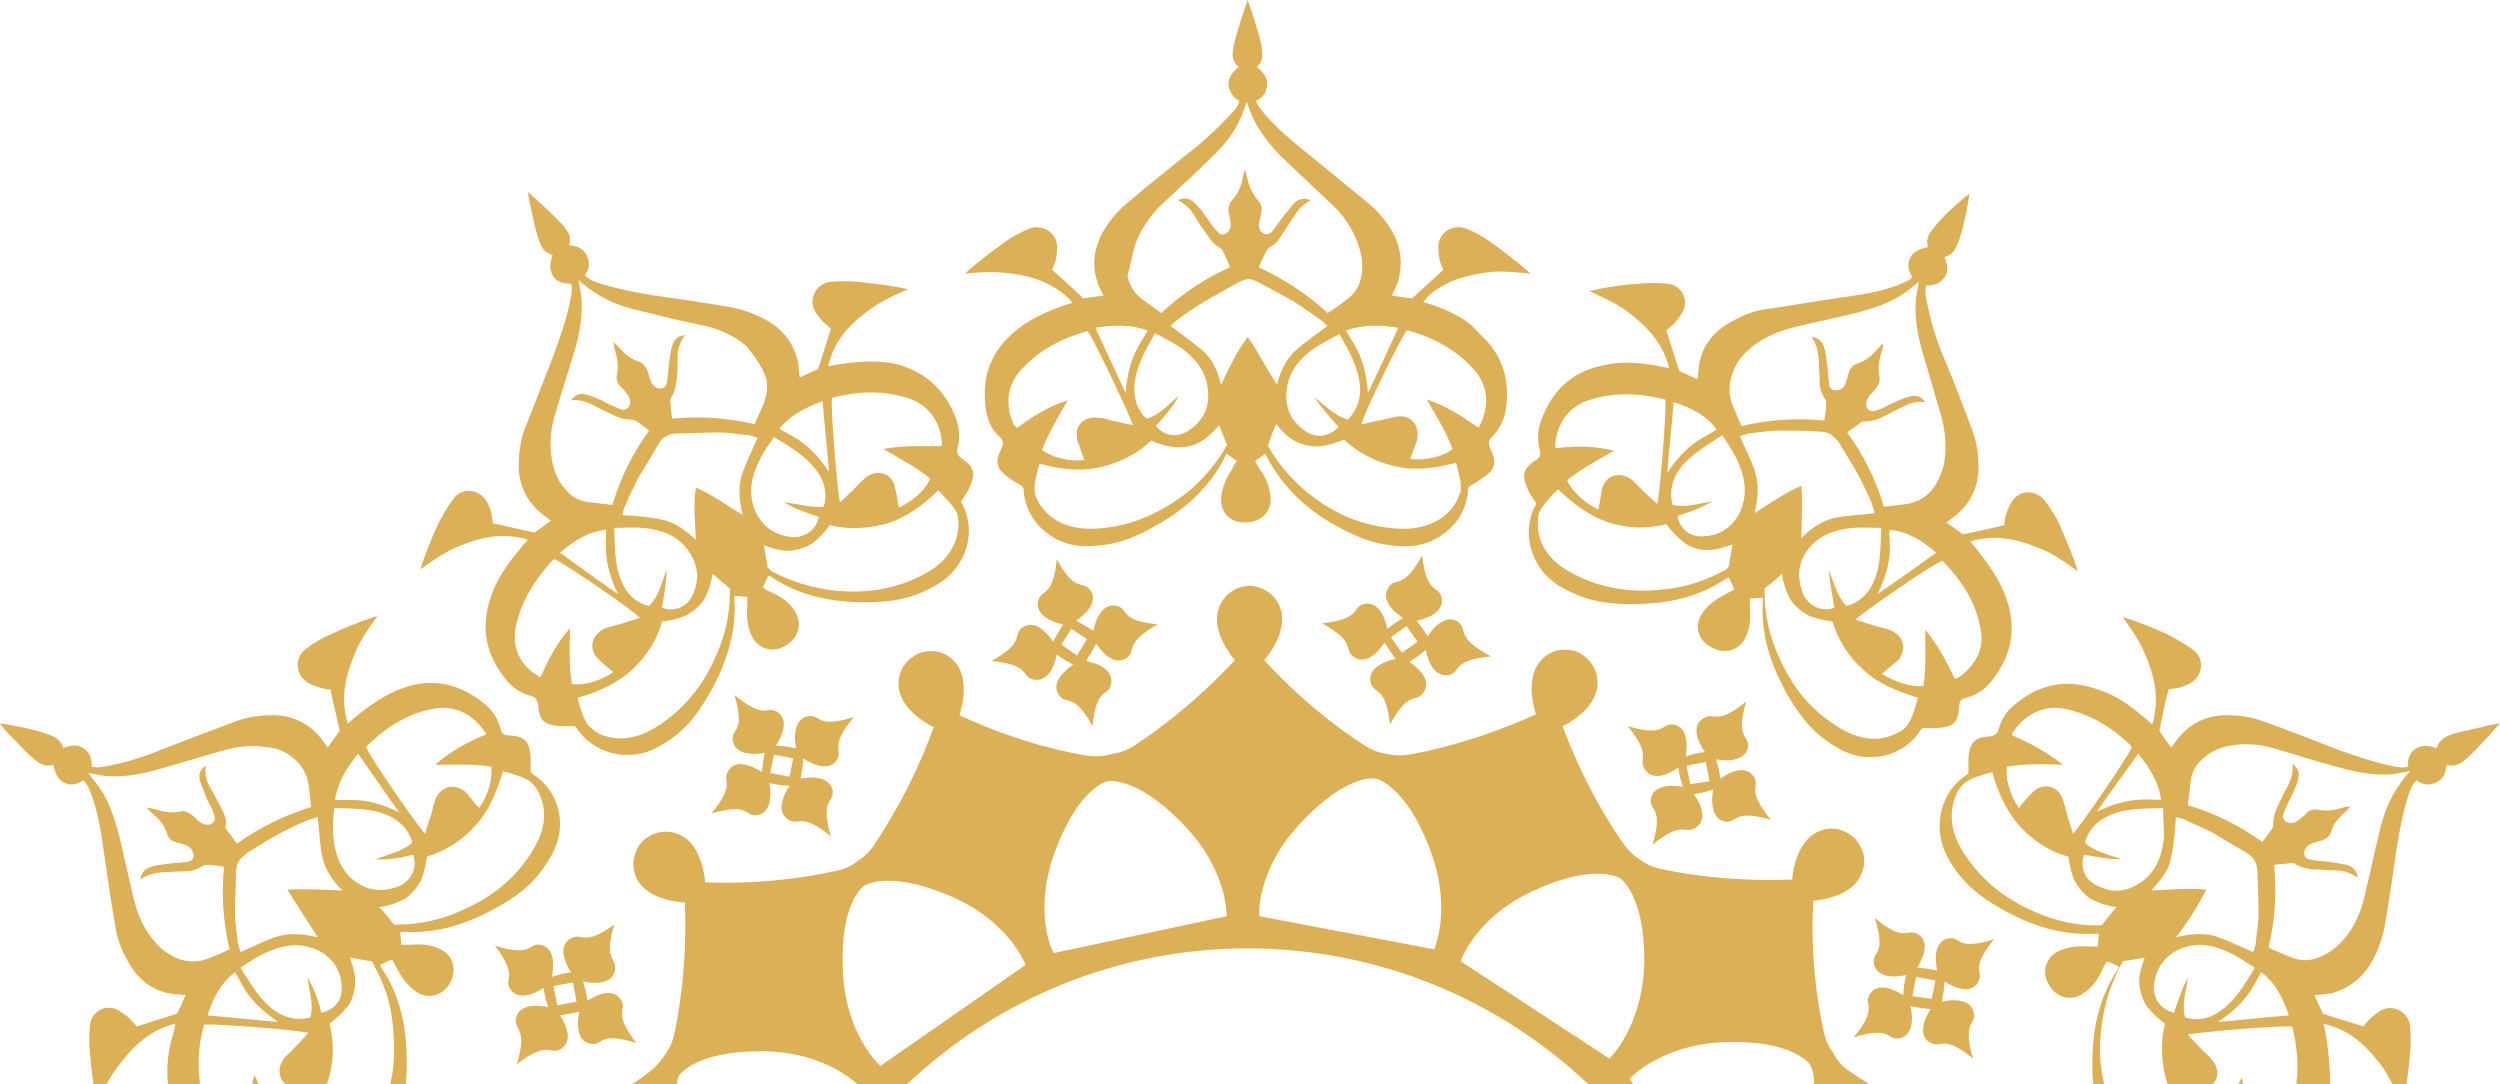
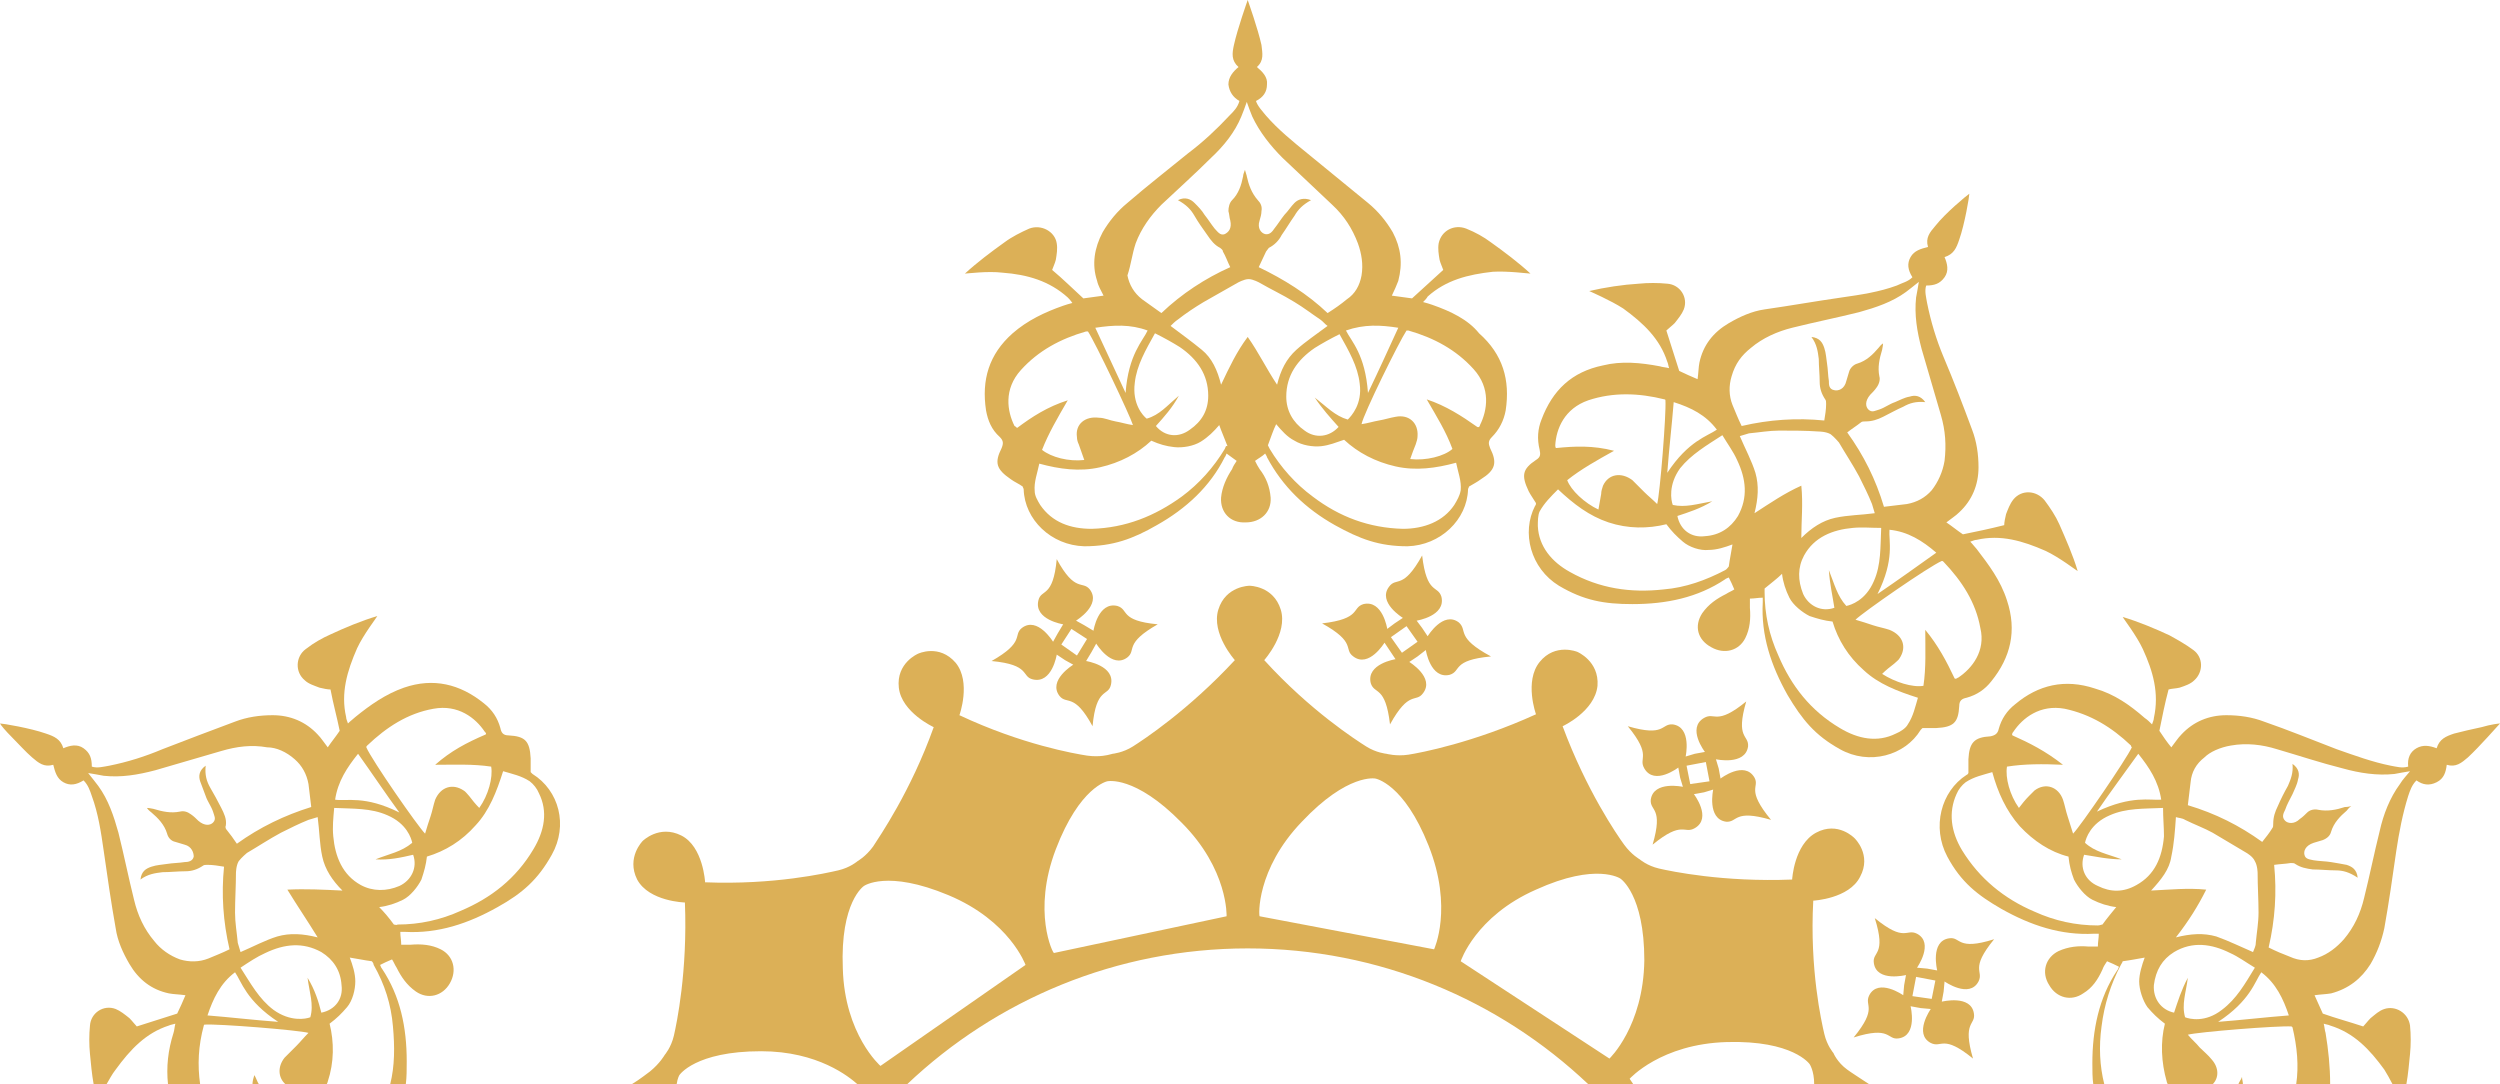
<svg xmlns="http://www.w3.org/2000/svg" version="1.1" id="Calque_1" x="0px" y="0px" viewBox="0 0 272.3 118.1" style="enable-background:new 0 0 272.3 118.1;" xml:space="preserve">
  <style type="text/css">
	.st0{fill:#DCB057;}
</style>
  <g>
    <path class="st0" d="M161.2,46.3c0,0.1-0.1,0.3-0.3,0.2c-1.7-1.2-3.4-2.3-5.5-3c1.1,1.9,2.1,3.5,2.8,5.4c-0.9,0.8-2.9,1.3-4.6,1.1   c0.2-0.6,0.4-1.1,0.6-1.6c0.1-0.3,0.2-0.6,0.2-0.9c0.1-1.4-0.9-2.4-2.4-2.1c-0.6,0.1-1.2,0.3-1.8,0.4s-1.2,0.3-1.9,0.4   c0.2-1.1,4.1-9,4.9-10.2c0.1,0,0.1,0,0.2,0c2.8,0.8,5.2,2.1,7.1,4.2C162.4,42.3,162,44.7,161.2,46.3L161.2,46.3z M158.4,55   c-1.2,1.8-3.3,2.6-5.6,2.6c-3.7-0.1-6.9-1.3-9.8-3.5c-1.9-1.4-3.5-3.2-4.7-5.2c-0.1-0.2-0.2-0.4-0.2-0.4c0.3-0.8,0.6-1.7,0.9-2.3   c0.6,0.7,1.2,1.4,2,1.8c0.8,0.5,2,0.7,2.9,0.6s1.6-0.4,2.5-0.7c1.5,1.4,3.4,2.4,5.6,2.9s4.4,0.2,6.6-0.4c0.2,1,0.6,2,0.5,3   C159,54,158.7,54.5,158.4,55L158.4,55z M135.9,36.7c-1.2,1.6-2,3.3-2.9,5.2c-0.4-1.6-1-2.9-2.1-3.8s-2.2-1.7-3.4-2.6   c0.2-0.2,0.5-0.5,0.8-0.7c0.9-0.7,1.8-1.3,2.8-1.9c1.2-0.7,2.5-1.4,3.7-2.1c0,0,0.7-0.4,1.2-0.4s1.2,0.4,1.2,0.4   c1.2,0.7,2.5,1.3,3.8,2.1c1,0.6,1.9,1.3,2.8,1.9c0.3,0.2,0.5,0.5,0.8,0.7c-1.2,0.9-2.4,1.7-3.4,2.6c-1.1,1-1.7,2.2-2.1,3.8   C137.9,40.1,137.1,38.4,135.9,36.7L135.9,36.7z M133.4,48.9c-1.2,2-2.8,3.8-4.7,5.2c-2.9,2.1-6.1,3.4-9.8,3.5   c-2.3,0-4.3-0.7-5.6-2.6c-0.3-0.5-0.6-1-0.6-1.5c-0.1-1,0.3-2,0.5-3c2.2,0.6,4.4,0.9,6.6,0.4s4.1-1.5,5.6-2.9   c0.9,0.4,1.6,0.6,2.5,0.7c0.9,0.1,2.1-0.1,2.9-0.6c0.8-0.5,1.4-1.1,2-1.8c0.2,0.6,0.6,1.5,0.9,2.3   C133.5,48.5,133.5,48.7,133.4,48.9L133.4,48.9z M110.8,46.6c-0.1,0-0.2-0.2-0.3-0.2c-0.8-1.6-1.2-4,0.7-6.1   c1.9-2.1,4.3-3.4,7.1-4.2c0.1,0,0.1,0,0.2,0c0.8,1.2,4.6,9.2,4.9,10.2c-0.7-0.1-1.3-0.3-1.9-0.4s-1.2-0.4-1.8-0.4   c-1.5-0.2-2.6,0.7-2.4,2.1c0,0.3,0.1,0.6,0.2,0.8c0.2,0.6,0.4,1.1,0.6,1.7c-1.7,0.2-3.6-0.3-4.6-1.1c0.7-1.8,1.7-3.5,2.8-5.4   C114.1,44.3,112.4,45.4,110.8,46.6L110.8,46.6z M125,36c-0.5,1.1-2.1,2.6-2.4,6.8c-1.1-2.4-2.2-4.7-3.3-7.1   C121.3,35.4,123.1,35.3,125,36L125,36z M124.9,45.6c-0.4-0.3-1.6-1.6-1.3-3.9c0.2-1.9,1.2-3.6,2.2-5.4c1,0.5,1.9,1,2.7,1.5   c1.9,1.3,3.1,3,3.1,5.3c0,1.6-0.7,2.8-2,3.7c-1.2,0.9-2.7,0.8-3.7-0.4c0.9-1,1.8-2,2.5-3.3C127.1,44.2,126.3,45.2,124.9,45.6   L124.9,45.6z M123.7,26.5c0.6-1.6,1.6-3,2.8-4.2c1.8-1.7,3.7-3.4,5.4-5.1c1.4-1.3,2.6-2.8,3.3-4.5c0.2-0.5,0.4-1,0.6-1.6   c0.2,0.6,0.4,1.1,0.6,1.6c0.8,1.7,2,3.2,3.3,4.5c1.8,1.7,3.6,3.4,5.4,5.1c1.3,1.2,2.2,2.6,2.8,4.2c0.4,1.1,0.6,2.3,0.4,3.5   c-0.2,1.1-0.7,2-1.6,2.6c-0.6,0.5-1.3,1-2.1,1.5c-2.2-2.1-4.8-3.7-7.5-5c0.3-0.6,0.5-1.1,0.8-1.7c0.1-0.1,0.2-0.3,0.3-0.4   c0.6-0.3,1.1-0.8,1.4-1.4c0.5-0.7,0.9-1.4,1.4-2.1c0.4-0.7,0.9-1.2,1.8-1.7c-0.8-0.3-1.4-0.1-1.8,0.3c-0.4,0.4-0.7,0.9-1.1,1.3   c-0.4,0.5-0.7,1-1.1,1.5c-0.2,0.3-0.5,0.7-1,0.6c-0.4-0.1-0.9-0.6-0.6-1.5c0.1-0.3,0.2-0.7,0.2-1c0.1-0.5-0.1-0.9-0.4-1.2   c-0.7-0.8-1-1.7-1.2-2.6c0-0.1-0.1-0.3-0.2-0.7l0,0c-0.1,0.3-0.2,0.5-0.2,0.7c-0.2,1-0.5,1.9-1.2,2.6c-0.3,0.3-0.4,0.8-0.4,1.2   c0.1,0.3,0.1,0.7,0.2,1c0.2,0.9-0.2,1.3-0.6,1.5c-0.5,0.2-0.8-0.3-1.1-0.6c-0.4-0.5-0.7-1-1.1-1.5c-0.3-0.5-0.7-0.9-1.1-1.3   s-1-0.7-1.8-0.3c0.9,0.5,1.4,1,1.8,1.7s0.9,1.4,1.4,2.1c0.4,0.6,0.8,1.1,1.4,1.4c0.1,0.1,0.3,0.2,0.3,0.4c0.3,0.5,0.5,1.1,0.8,1.7   c-2.7,1.2-5.3,2.9-7.5,5c-0.7-0.5-1.4-1-2.1-1.5c-0.9-0.7-1.4-1.6-1.6-2.6C123.2,28.8,123.3,27.7,123.7,26.5L123.7,26.5z    M145.8,46.5c-1,1.1-2.5,1.3-3.7,0.4c-1.3-0.9-2-2.2-2-3.7c0-2.3,1.2-4,3.1-5.3c0.8-0.5,1.7-1,2.7-1.5c1,1.8,2,3.5,2.2,5.4   c0.3,2.2-0.9,3.5-1.3,3.9c-1.4-0.4-2.3-1.4-3.6-2.4C144,44.5,144.9,45.5,145.8,46.5L145.8,46.5z M152.3,35.7   c-1.1,2.4-2.1,4.6-3.3,7.1c-0.3-4.2-1.8-5.6-2.4-6.8C148.6,35.3,150.4,35.4,152.3,35.7L152.3,35.7z M156,33.2   c-0.3-0.1-0.6-0.2-1-0.3c0.2-0.2,0.4-0.4,0.5-0.6c2-1.8,4.4-2.4,7.1-2.7c1.6-0.1,3.9,0.2,4.1,0.2c-1.3-1.2-2.9-2.4-4.3-3.4   c-0.8-0.6-1.7-1.1-2.7-1.5c-1.3-0.5-2.7,0.2-3,1.6c-0.1,0.6,0,1.2,0.1,1.8c0.1,0.4,0.3,0.8,0.4,1.1c-1.2,1.1-2.3,2.1-3.4,3.1   c-0.7-0.1-1.4-0.2-2.2-0.3c0.3-0.6,0.5-1.1,0.7-1.6c0.5-1.9,0.3-3.6-0.6-5.3c-0.7-1.2-1.6-2.3-2.7-3.2c-2.2-1.8-4.4-3.6-6.6-5.4   c-1.6-1.3-3.2-2.6-4.5-4.1c-0.4-0.5-0.9-1-1.1-1.6c0.8-0.4,1.2-1,1.2-1.8c0.1-0.8-0.5-1.4-1.1-1.9c0.8-0.7,0.6-1.5,0.5-2.4   C137,3.1,136,0.3,135.9,0l0,0c-0.1,0.3-1.1,3.1-1.5,4.9c-0.2,0.9-0.3,1.7,0.5,2.4c-0.6,0.5-1.1,1.1-1.1,1.9   c0.1,0.8,0.5,1.4,1.2,1.8c-0.2,0.7-0.6,1.1-1.1,1.6c-1.4,1.5-2.9,2.9-4.5,4.1c-2.2,1.8-4.4,3.5-6.6,5.4c-1.1,0.9-2,2-2.7,3.2   c-0.9,1.7-1.2,3.5-0.6,5.3c0.1,0.5,0.4,1,0.7,1.6c-0.7,0.1-1.4,0.2-2.2,0.3c-1.1-1-2.2-2.1-3.4-3.1c0.1-0.3,0.3-0.7,0.4-1.1   c0.1-0.6,0.2-1.2,0.1-1.8c-0.2-1.3-1.7-2.1-3-1.6c-0.9,0.4-1.9,0.9-2.7,1.5c-1.4,1-3,2.2-4.3,3.4c0.2,0,2.5-0.3,4.1-0.1   c2.7,0.2,5.1,0.9,7.1,2.7c0.1,0.1,0.3,0.3,0.5,0.6c-0.4,0.1-0.7,0.2-1,0.3c-2,0.7-3.9,1.6-5.5,3c-2.6,2.3-3.4,5.1-2.9,8.4   c0.2,1.1,0.6,2.1,1.5,2.9c0.4,0.4,0.4,0.7,0.2,1.2c-0.8,1.6-0.6,2.3,1,3.4c0.4,0.3,0.9,0.5,1.3,0.8c0,0.1,0.1,0.2,0.1,0.3   c0.1,3.3,3,6.1,6.6,6.2c3.1,0,5.3-0.8,7.9-2.3c3.2-1.8,5.8-4.2,7.4-7.4c0.1-0.1,0.1-0.2,0.2-0.4c0.4,0.3,0.7,0.5,1.1,0.8   c-0.2,0.3-0.4,0.6-0.5,0.9c-0.6,0.9-1.1,2-1.2,3.1c-0.1,1.6,1,2.8,2.7,2.7c1.6,0,2.8-1.1,2.7-2.7c-0.1-1.2-0.5-2.2-1.2-3.1   c-0.2-0.3-0.3-0.5-0.5-0.9c0.4-0.3,0.8-0.5,1.1-0.8c0.1,0.2,0.2,0.3,0.2,0.4c1.7,3.2,4.2,5.6,7.4,7.4c2.7,1.5,4.8,2.3,7.9,2.3   c3.6-0.1,6.5-2.9,6.6-6.2c0-0.1,0.1-0.2,0.1-0.3c0.5-0.3,0.9-0.5,1.3-0.8c1.6-1,1.8-1.8,1-3.4c-0.2-0.5-0.2-0.8,0.2-1.2   c0.8-0.8,1.3-1.8,1.5-2.9c0.5-3.3-0.3-6.1-2.9-8.4C159.9,34.8,158,33.9,156,33.2L156,33.2z" />
    <path class="st0" d="M213.3,73.8c-0.1,0-0.2,0.2-0.4,0.1c-0.9-1.9-1.8-3.6-3.2-5.3c0,2.1,0.1,4.1-0.2,6.1c-1.2,0.2-3.1-0.4-4.5-1.3   c0.4-0.4,0.9-0.8,1.3-1.1c0.2-0.2,0.5-0.4,0.6-0.6c0.8-1.2,0.4-2.5-1.1-3.1c-0.6-0.2-1.2-0.3-1.8-0.5s-1.2-0.4-1.9-0.6   c0.8-0.8,8-5.8,9.4-6.4c0.1,0,0.1,0,0.2,0.1c2,2.1,3.5,4.4,4,7.2C216.3,70.9,214.8,72.8,213.3,73.8L213.3,73.8z M206.5,79.9   c-2,1-4.1,0.6-6.1-0.6c-3.2-1.9-5.3-4.6-6.7-7.9c-1-2.2-1.5-4.5-1.5-6.9c0-0.2,0-0.4,0-0.4c0.6-0.5,1.4-1.1,1.9-1.6   c0.1,0.9,0.4,1.8,0.8,2.6c0.4,0.8,1.4,1.6,2.2,2c0.9,0.3,1.6,0.5,2.5,0.6c0.6,2,1.7,3.8,3.4,5.3c1.6,1.5,3.7,2.3,5.9,3   c-0.3,1-0.5,2-1.1,2.9C207.6,79.3,207,79.7,206.5,79.9L206.5,79.9z M196.2,52.9c-1.8,0.8-3.4,1.9-5.1,3c0.4-1.6,0.5-3,0.1-4.4   c-0.4-1.3-1.1-2.6-1.7-4c0.3-0.1,0.7-0.2,1-0.3c1.1-0.1,2.2-0.3,3.3-0.3c1.4,0,2.9,0,4.3,0.1c0,0,0.8,0,1.3,0.3   c0.4,0.3,0.9,0.9,0.9,0.9c0.7,1.2,1.5,2.4,2.2,3.7c0.5,1,1,2,1.4,3c0.1,0.3,0.2,0.7,0.3,1c-1.5,0.2-2.9,0.2-4.3,0.5   c-1.4,0.3-2.6,1.1-3.7,2.2C196.2,56.7,196.4,54.9,196.2,52.9L196.2,52.9z M187.9,62.1c-2.1,1.1-4.3,1.9-6.7,2.1   c-3.6,0.4-7-0.1-10.2-1.9c-2-1.1-3.4-2.8-3.5-5c0-0.5,0-1.2,0.2-1.6c0.5-0.9,1.2-1.6,2-2.4c1.7,1.6,3.4,2.9,5.5,3.6   s4.3,0.7,6.3,0.2c0.6,0.8,1.1,1.3,1.8,1.9s1.9,1,2.8,0.9c0.9,0,1.8-0.3,2.6-0.6c-0.1,0.7-0.3,1.6-0.4,2.4   C188.2,61.8,188.1,62,187.9,62.1L187.9,62.1z M169.5,48.8c-0.1,0-0.1-0.3-0.1-0.3c0.1-1.8,1-4,3.6-4.9c2.7-0.9,5.5-0.8,8.3-0.1   c0.1,0,0.1,0.1,0.1,0.1c0.1,1.5-0.6,10.2-0.9,11.3c-0.5-0.5-1-0.9-1.4-1.3s-0.9-0.9-1.3-1.3c-1.2-0.9-2.6-0.7-3.2,0.6   c-0.1,0.3-0.2,0.6-0.2,0.9c-0.1,0.6-0.2,1.1-0.3,1.7c-1.5-0.7-3-2.1-3.4-3.2c1.5-1.2,3.3-2.2,5.1-3.2   C173.5,48.5,171.5,48.6,169.5,48.8L169.5,48.8z M187,46.8c-1,0.7-3.1,1.2-5.4,4.7c0.2-2.7,0.5-5.2,0.7-7.7   C184.2,44.4,185.8,45.2,187,46.8L187,46.8z M182.2,55c-0.2-0.5-0.5-2.2,0.8-4c1.2-1.5,2.9-2.5,4.6-3.6c0.6,1,1.2,1.8,1.6,2.7   c1,2.1,1.2,4.1,0.1,6.1c-0.8,1.3-2,2.1-3.6,2.2c-1.5,0.2-2.7-0.7-3-2.2c1.2-0.4,2.5-0.8,3.8-1.6C184.8,54.9,183.6,55.3,182.2,55   L182.2,55z M190.7,37.9c1.3-1.1,2.9-1.8,4.5-2.2c2.4-0.6,4.9-1.1,7.3-1.7c1.8-0.5,3.6-1.1,5.1-2.2c0.4-0.3,0.9-0.7,1.4-1.1   c-0.1,0.6-0.2,1.2-0.3,1.7c-0.2,1.9,0.1,3.7,0.6,5.6c0.7,2.4,1.4,4.8,2.1,7.2c0.5,1.7,0.6,3.3,0.4,5c-0.2,1.2-0.7,2.3-1.4,3.2   c-0.7,0.8-1.6,1.3-2.7,1.5c-0.8,0.1-1.6,0.2-2.5,0.3c-0.9-3-2.2-5.6-4-8.1c0.5-0.4,1-0.7,1.5-1.1c0.1-0.1,0.3-0.1,0.5-0.1   c0.7,0,1.3-0.2,1.9-0.5c0.8-0.4,1.5-0.8,2.2-1.1c0.7-0.4,1.4-0.6,2.4-0.5c-0.5-0.7-1.1-0.8-1.7-0.6c-0.6,0.1-1.1,0.4-1.6,0.6   c-0.6,0.2-1.1,0.6-1.7,0.8c-0.4,0.1-0.8,0.4-1.2,0c-0.3-0.3-0.4-0.9,0.2-1.6c0.2-0.2,0.5-0.5,0.7-0.8c0.3-0.4,0.4-0.9,0.3-1.2   c-0.2-1,0-1.9,0.3-2.9c0-0.1,0.1-0.4,0.1-0.7l0,0c-0.3,0.2-0.4,0.4-0.5,0.5c-0.6,0.7-1.3,1.4-2.3,1.7c-0.4,0.1-0.8,0.5-0.9,0.9   c-0.1,0.3-0.2,0.7-0.3,1c-0.2,0.9-0.9,1.1-1.3,1c-0.6-0.1-0.6-0.6-0.6-1c-0.1-0.6-0.1-1.3-0.2-1.9c-0.1-0.6-0.1-1.1-0.3-1.7   s-0.5-1.1-1.4-1.2c0.6,0.8,0.7,1.6,0.8,2.4c0,0.8,0.1,1.7,0.1,2.5c0,0.7,0.2,1.3,0.6,1.9c0.1,0.1,0.1,0.3,0.1,0.5   c0,0.6-0.1,1.2-0.2,1.8c-3-0.3-6-0.1-9,0.6c-0.4-0.8-0.7-1.6-1-2.3c-0.4-1-0.4-2.1-0.1-3.1C189,39.6,189.7,38.7,190.7,37.9   L190.7,37.9z M199.8,66.2c-1.4,0.5-2.8-0.2-3.4-1.5c-0.6-1.5-0.6-2.9,0.1-4.2c1.1-2,3.1-2.8,5.3-3c1-0.1,2,0,3.1,0   c-0.1,2.1,0,4-0.8,5.8c-0.9,2.1-2.5,2.6-3,2.7c-1-1.1-1.3-2.4-1.9-3.9C199.3,63.6,199.6,64.9,199.8,66.2L199.8,66.2z M210.9,60.2   c-2.1,1.5-4.2,3-6.4,4.5c1.9-3.8,1.2-5.8,1.3-7C207.8,57.9,209.4,58.9,210.9,60.2L210.9,60.2z M215.3,59.8   c-0.2-0.2-0.4-0.5-0.7-0.8c0.3-0.1,0.5-0.2,0.7-0.2c2.6-0.6,5,0.1,7.5,1.2c1.5,0.7,3.3,2.1,3.5,2.2c-0.5-1.7-1.3-3.5-2-5.1   c-0.4-0.9-1-1.8-1.6-2.6c-0.9-1.1-2.5-1.2-3.4-0.1c-0.4,0.5-0.6,1.1-0.8,1.6c-0.1,0.4-0.2,0.9-0.2,1.2c-1.6,0.4-3,0.7-4.5,1   c-0.6-0.4-1.2-0.9-1.8-1.3c0.5-0.4,1-0.7,1.4-1.1c1.4-1.3,2.1-3,2.1-4.9c0-1.4-0.2-2.8-0.7-4.1c-1-2.7-2-5.3-3.1-7.9   c-0.8-1.9-1.4-3.9-1.8-5.9c-0.1-0.6-0.3-1.3-0.1-1.9c0.9,0,1.5-0.2,2-0.9c0.5-0.7,0.3-1.5,0-2.2c1-0.3,1.3-1,1.6-1.9   c0.6-1.7,1.1-4.7,1.1-5l0,0c-0.3,0.2-2.6,2.1-3.7,3.5c-0.6,0.7-1.1,1.3-0.8,2.3c-0.8,0.2-1.5,0.4-1.9,1.1s-0.3,1.4,0.2,2.2   c-0.5,0.5-1.1,0.6-1.7,0.9c-1.9,0.7-3.9,1-6,1.3c-2.8,0.4-5.6,0.9-8.4,1.3c-1.4,0.2-2.7,0.8-3.9,1.5c-1.7,1-2.8,2.4-3.2,4.3   c-0.1,0.5-0.1,1.1-0.2,1.8c-0.7-0.3-1.4-0.6-2-0.9c-0.5-1.5-0.9-2.9-1.4-4.4c0.2-0.2,0.6-0.5,0.9-0.8c0.4-0.5,0.8-1,1-1.5   c0.5-1.3-0.4-2.7-1.8-2.8c-1-0.1-2.1-0.1-3.1,0c-1.7,0.1-3.7,0.4-5.4,0.8c0.2,0.1,2.3,1,3.7,1.9c2.2,1.6,4,3.3,4.8,5.8   c0.1,0.2,0.1,0.4,0.2,0.7c-0.4-0.1-0.7-0.1-1-0.2c-2.1-0.4-4.2-0.6-6.2-0.1c-3.4,0.7-5.5,2.7-6.7,5.9c-0.4,1-0.5,2.1-0.2,3.3   c0.1,0.5,0.1,0.8-0.4,1.1c-1.5,1-1.6,1.7-0.8,3.4c0.2,0.4,0.5,0.8,0.8,1.3c0,0.1,0,0.2-0.1,0.3c-1.5,2.9-0.5,6.8,2.6,8.7   c2.7,1.6,4.9,2,8,2c3.7,0,7.1-0.7,10.1-2.7c0.1-0.1,0.2-0.1,0.4-0.2c0.2,0.4,0.4,0.8,0.6,1.3c-0.3,0.2-0.6,0.3-0.9,0.5   c-1,0.5-1.9,1.1-2.6,2.1c-0.9,1.4-0.5,2.9,1,3.7c1.4,0.8,3,0.4,3.7-1c0.5-1,0.6-2.1,0.5-3.3c0-0.3,0-0.6,0-1c0.5,0,0.9-0.1,1.4-0.1   c0,0.2,0,0.3,0,0.5c-0.2,3.6,0.9,6.9,2.7,10.1c1.6,2.7,3,4.4,5.7,5.9c3.2,1.8,7.1,0.7,8.8-2.1c0.1-0.1,0.2-0.2,0.2-0.2   c0.5,0,1,0,1.5,0c1.9-0.1,2.4-0.6,2.5-2.4c0-0.6,0.3-0.8,0.8-0.9c1.1-0.3,2-0.9,2.7-1.8c2.1-2.6,2.8-5.5,1.7-8.8   C217.9,63.2,216.6,61.5,215.3,59.8L215.3,59.8z" />
    <path class="st0" d="M244.3,118.1h-0.5c0.1-0.3,0.3-0.5,0.4-0.8C244.2,117.6,244.3,117.8,244.3,118.1z" />
    <path class="st0" d="M270.3,79.2c-1,0.2-2.2,0.5-3,0.7c-0.9,0.3-1.6,0.6-1.9,1.6c-0.8-0.3-1.5-0.4-2.2,0s-1,1.1-0.9,2   c-0.7,0.2-1.3,0-1.9-0.1c-2-0.4-3.9-1.1-5.9-1.8c-2.6-1-5.3-2.1-7.9-3c-1.3-0.5-2.7-0.7-4.1-0.7c-1.9,0-3.6,0.7-4.9,2.1   c-0.4,0.4-0.7,0.9-1.1,1.4c-0.5-0.6-0.9-1.2-1.3-1.8c0.3-1.5,0.6-3,1-4.5c0.3-0.1,0.8-0.1,1.2-0.2c0.6-0.2,1.2-0.4,1.6-0.8   c1-0.9,1-2.5-0.1-3.3c-0.8-0.6-1.7-1.1-2.6-1.6c-1.5-0.7-3.4-1.5-5.1-2c0.1,0.2,1.5,2,2.2,3.5c1.1,2.4,1.8,4.8,1.2,7.5   c0,0.2-0.1,0.4-0.2,0.7c-0.3-0.3-0.5-0.5-0.8-0.7c-1.6-1.4-3.3-2.6-5.4-3.2c-3.3-1.1-6.2-0.4-8.7,1.7c-0.9,0.7-1.5,1.6-1.8,2.7   c-0.1,0.5-0.4,0.7-0.9,0.8c-1.8,0.1-2.3,0.7-2.4,2.5v1.5c0,0-0.1,0.2-0.2,0.2c-2.8,1.8-3.8,5.7-2.1,8.9c1.5,2.8,3.3,4.2,5.9,5.7   c3.2,1.8,6.5,2.9,10.1,2.7h0.5c0,0.5-0.1,0.9-0.1,1.4h-1c-1.1-0.1-2.2,0-3.3,0.5c-1.4,0.7-1.9,2.3-1,3.7c0.8,1.4,2.4,1.8,3.7,0.9   c1-0.6,1.6-1.5,2.1-2.6c0.1-0.3,0.3-0.6,0.5-0.9c0.5,0.2,0.9,0.4,1.3,0.6c-0.1,0.2-0.1,0.3-0.2,0.4c-2,3-2.7,6.5-2.7,10.1   c0,0.8,0,1.6,0.1,2.3h1.2c-0.5-2-0.6-4.1-0.3-6.3c0.3-2.4,1-4.6,2.1-6.7c0.1-0.2,0.2-0.3,0.2-0.4c0.8-0.1,1.8-0.3,2.4-0.4   c-0.3,0.8-0.6,1.8-0.6,2.6c0,0.9,0.4,2.1,0.9,2.8c0.6,0.7,1.1,1.2,1.9,1.8c-0.5,2-0.4,4.2,0.2,6.3c0,0.1,0.1,0.2,0.1,0.3h4.9   c0.7-0.7,0.7-1.8-0.1-2.7c-0.4-0.5-0.9-0.9-1.3-1.3c-0.4-0.5-0.9-0.9-1.3-1.4c1.1-0.3,9.8-1,11.3-0.9l0.1,0.1   c0.5,2.1,0.7,4.2,0.4,6.2h3.7c0-1.9-0.2-3.8-0.5-5.6c-0.1-0.3-0.1-0.6-0.2-1c0.3,0.1,0.5,0.1,0.7,0.2c2.6,0.8,4.3,2.6,5.9,4.8   c0.3,0.5,0.6,1,0.9,1.6h1.5c0.2-1.1,0.3-2.3,0.4-3.3c0.1-1,0.1-2.1,0-3.1c-0.2-1.4-1.6-2.2-2.8-1.8c-0.6,0.2-1,0.6-1.5,1   c-0.3,0.3-0.6,0.7-0.8,0.9c-1.5-0.5-3-0.9-4.4-1.4c-0.3-0.7-0.6-1.3-0.9-2c0.7-0.1,1.2-0.1,1.8-0.2c1.9-0.5,3.3-1.6,4.3-3.2   c0.7-1.2,1.2-2.5,1.5-3.9c0.5-2.8,0.9-5.6,1.3-8.4c0.3-2,0.7-4.1,1.3-6c0.2-0.6,0.4-1.2,0.9-1.7c0.7,0.5,1.4,0.6,2.2,0.2   c0.8-0.4,1-1.1,1.1-1.9c1,0.3,1.6-0.2,2.3-0.8c1.3-1.2,3.3-3.5,3.5-3.7C272.2,78.8,271.3,78.9,270.3,79.2z M235.4,87.1   c-1.2,0.1-3.2-0.5-7,1.3c1.5-2.2,3-4.2,4.5-6.3C234.1,83.6,235.1,85.1,235.4,87.1z M218.6,83.5c1.9-0.3,3.9-0.3,6.1-0.2   c-1.9-1.5-3.7-2.4-5.5-3.2c-0.1-0.1,0-0.3,0.1-0.4c1-1.5,2.9-3,5.6-2.5c2.8,0.6,5.1,2,7.2,4c0,0,0,0.1,0.1,0.2   c-0.6,1.3-5.6,8.6-6.4,9.4c-0.2-0.6-0.4-1.3-0.6-1.9c-0.2-0.6-0.3-1.2-0.5-1.8c-0.5-1.4-1.9-1.9-3.1-1l-0.6,0.6   c-0.4,0.4-0.8,0.9-1.1,1.3C218.9,86.6,218.4,84.7,218.6,83.5z M229,100.7c-0.1,0-0.3,0.1-0.5,0.1c-2.4,0-4.7-0.5-6.9-1.5   c-3.3-1.4-6-3.6-7.9-6.7c-1.2-2-1.5-4.1-0.6-6.1c0.2-0.5,0.6-1,1-1.3c0.9-0.6,1.9-0.8,2.9-1.1c0.6,2.2,1.5,4.2,3,5.9   c1.5,1.6,3.3,2.8,5.3,3.3c0.1,1,0.3,1.7,0.6,2.5c0.4,0.8,1.2,1.8,2,2.2s1.7,0.7,2.6,0.8C230.1,99.3,229.5,100,229,100.7z    M232.7,96.4c-1.4,0.8-2.8,0.8-4.2,0.1c-1.4-0.6-2-2-1.5-3.4c1.3,0.2,2.6,0.5,4.1,0.5c-1.6-0.6-2.9-0.8-4-1.8   c0.1-0.5,0.6-2.1,2.7-3c1.8-0.8,3.7-0.7,5.8-0.8c0,1.1,0.1,2.1,0.1,3.1C235.5,93.4,234.7,95.3,232.7,96.4z M236.5,93.3   c0.3-1.4,0.4-2.8,0.5-4.3c0.3,0.1,0.7,0.1,1,0.3c1,0.5,2.1,0.9,3,1.4c1.2,0.7,2.5,1.5,3.7,2.2c0,0,0.7,0.4,0.9,0.9   c0.3,0.5,0.3,1.3,0.3,1.3c0,1.4,0.1,2.9,0.1,4.3c0,1.1-0.2,2.2-0.3,3.3c0,0.4-0.2,0.7-0.3,1c-1.4-0.6-2.6-1.2-4-1.7   c-1.4-0.4-2.8-0.3-4.4,0.1c1.4-1.8,2.4-3.4,3.3-5.2c-2-0.2-3.9,0-6,0.1C235.4,95.8,236.3,94.7,236.5,93.3z M238,110.8   c-0.4-1.4,0.1-2.7,0.3-4.3c-0.7,1.3-1.1,2.6-1.5,3.8c-1.4-0.3-2.3-1.5-2.2-3c0.2-1.6,0.9-2.8,2.2-3.6c2-1.2,4.1-0.9,6.1,0.1   c0.9,0.4,1.7,1,2.7,1.6c-1.1,1.8-2,3.4-3.6,4.6C240.2,111.4,238.5,111,238,110.8z M241.6,111.3c3.5-2.3,4-4.4,4.7-5.4   c1.6,1.2,2.4,2.9,3,4.7C246.7,110.8,244.2,111.1,241.6,111.3z M261.4,85.4c-1.1,1.5-1.8,3.3-2.2,5.1c-0.6,2.4-1.1,4.9-1.7,7.3   c-0.4,1.7-1.1,3.2-2.2,4.5c-0.8,0.9-1.7,1.6-2.8,2c-1,0.4-2,0.4-3.1-0.1c-0.8-0.3-1.5-0.6-2.3-1c0.7-3,0.9-6,0.6-9   c0.7-0.1,1.2-0.1,1.8-0.2c0.2,0,0.4,0,0.5,0.1c0.6,0.4,1.2,0.5,1.9,0.6c0.8,0,1.7,0.1,2.5,0.1s1.5,0.2,2.4,0.8   c-0.1-0.9-0.6-1.2-1.2-1.4c-0.5-0.1-1.1-0.2-1.7-0.3c-0.6-0.1-1.3-0.1-1.9-0.2c-0.4-0.1-0.9-0.1-1-0.6c-0.1-0.4,0.1-1,1-1.3   c0.3-0.1,0.7-0.2,1-0.3c0.5-0.2,0.8-0.5,0.9-0.9c0.3-1,1-1.7,1.7-2.3c0.1-0.1,0.2-0.3,0.5-0.5c-0.4,0.1-0.6,0.1-0.7,0.1   c-0.9,0.3-1.9,0.5-2.9,0.3c-0.4-0.1-0.9,0-1.2,0.3c-0.2,0.2-0.5,0.5-0.8,0.7c-0.6,0.6-1.3,0.5-1.6,0.2c-0.4-0.4-0.2-0.8,0-1.2   c0.2-0.6,0.5-1.1,0.8-1.7c0.2-0.5,0.5-1,0.6-1.6c0.2-0.6,0.1-1.2-0.6-1.7c0.1,1-0.2,1.7-0.5,2.4c-0.4,0.7-0.8,1.5-1.1,2.2   c-0.3,0.6-0.5,1.2-0.5,1.9c0,0.2,0,0.4-0.1,0.5c-0.3,0.5-0.7,1-1.1,1.5c-2.5-1.8-5.1-3.1-8.1-4c0.1-0.9,0.2-1.7,0.3-2.5   c0.1-1.1,0.6-2,1.5-2.7c0.6-0.6,1.7-1.1,2.9-1.3c1.7-0.3,3.4-0.1,5,0.4c2.4,0.7,4.8,1.5,7.2,2.1c1.8,0.5,3.7,0.8,5.6,0.6   c0.5-0.1,1.1-0.2,1.7-0.3C262.1,84.5,261.7,84.9,261.4,85.4z" />
-     <path class="st0" d="M56.2,68.2c0.6-2.8,2.1-5.1,4-7.2c0,0,0.1,0,0.2-0.1c1.3,0.6,8.6,5.6,9.3,6.4c-0.7,0.2-1.3,0.4-1.9,0.6   s-1.2,0.3-1.8,0.5c-1.4,0.6-1.9,1.9-1.1,3.1c0.2,0.2,0.4,0.4,0.6,0.6c0.4,0.4,0.9,0.8,1.3,1.1c-1.4,1-3.3,1.5-4.5,1.3   c-0.3-1.9-0.3-3.9-0.2-6.1c-1.5,1.7-2.4,3.5-3.2,5.3c-0.1,0.1-0.3,0-0.3-0.1C57.1,72.8,55.6,70.9,56.2,68.2L56.2,68.2z M64,78.9   C63.4,78,63.2,77,62.9,76c2.2-0.6,4.2-1.5,5.9-3c1.6-1.5,2.8-3.3,3.3-5.3c1-0.1,1.7-0.3,2.5-0.6c0.8-0.4,1.8-1.2,2.2-2   c0.4-0.8,0.7-1.7,0.8-2.6c0.5,0.4,1.2,1,1.9,1.6c0,0,0,0.2,0,0.4c0,2.4-0.5,4.7-1.5,6.9c-1.4,3.3-3.6,6-6.7,7.9   c-2,1.2-4.1,1.5-6.1,0.6C64.9,79.7,64.3,79.3,64,78.9L64,78.9z M75.8,58.8c-1.2-1.1-2.3-1.9-3.7-2.2c-1.4-0.3-2.8-0.4-4.3-0.5   c0.1-0.3,0.1-0.7,0.3-1c0.4-1,0.9-2,1.4-3c0.7-1.2,1.5-2.4,2.2-3.7c0,0,0.4-0.7,0.9-0.9c0.4-0.3,1.3-0.3,1.3-0.3   c1.4,0,2.9-0.1,4.3-0.1c1.1,0,2.2,0.2,3.3,0.3c0.3,0,0.7,0.2,1,0.3c-0.6,1.4-1.2,2.6-1.7,4c-0.4,1.4-0.3,2.8,0.1,4.4   c-1.8-1.1-3.3-2.2-5.1-3C75.5,54.9,75.7,56.7,75.8,58.8L75.8,58.8z M83.6,61.8c-0.1-0.8-0.3-1.8-0.4-2.4C84,59.7,85,60,85.8,60   c0.9,0,2.1-0.4,2.8-0.9c0.7-0.6,1.2-1.1,1.8-1.9c2,0.5,4.1,0.4,6.3-0.2c2.1-0.7,3.9-2,5.5-3.6c0.7,0.8,1.5,1.5,2,2.4   c0.2,0.5,0.2,1.1,0.2,1.6c-0.2,2.2-1.5,3.9-3.5,5c-3.2,1.8-6.6,2.3-10.2,1.9c-2.4-0.3-4.6-1-6.7-2.1C83.8,62,83.7,61.8,83.6,61.8   L83.6,61.8z M96.2,48.9c1.9,1.1,3.6,2,5.1,3.2c-0.4,1.2-1.9,2.5-3.4,3.2c-0.1-0.6-0.2-1.2-0.3-1.7c-0.1-0.3-0.1-0.6-0.2-0.9   c-0.6-1.3-2-1.6-3.2-0.6c-0.5,0.4-0.9,0.9-1.3,1.3c-0.5,0.4-0.9,0.9-1.4,1.3c-0.3-1.1-1-9.8-0.9-11.3c0.1,0,0.1-0.1,0.1-0.1   c2.8-0.7,5.6-0.8,8.3,0.1c2.6,0.9,3.5,3.1,3.6,4.9c0,0.1,0,0.3-0.1,0.3C100.4,48.6,98.4,48.5,96.2,48.9L96.2,48.9z M89.6,43.7   c0.2,2.6,0.5,5.1,0.7,7.7c-2.3-3.5-4.4-4-5.4-4.7C86.1,45.2,87.7,44.4,89.6,43.7L89.6,43.7z M85.4,54.7c1.3,0.8,2.6,1.2,3.8,1.6   c-0.3,1.4-1.5,2.3-3,2.2c-1.6-0.2-2.8-0.9-3.6-2.2c-1.2-2-0.9-4.1,0.1-6.1c0.4-0.9,1-1.7,1.6-2.6c1.8,1.1,3.4,2,4.6,3.6   c1.4,1.8,1,3.5,0.8,4C88.3,55.3,87,54.9,85.4,54.7L85.4,54.7z M83.3,40.8c0.4,1,0.3,2-0.1,3.1c-0.3,0.8-0.7,1.5-1,2.3   c-3-0.7-6-0.9-9-0.6c-0.1-0.7-0.1-1.2-0.2-1.8c0-0.2,0-0.4,0.1-0.5c0.4-0.6,0.5-1.2,0.6-1.9c0.1-0.8,0.1-1.7,0.1-2.5   s0.2-1.5,0.8-2.4c-0.9,0.1-1.2,0.6-1.4,1.2s-0.2,1.1-0.3,1.7c-0.1,0.6-0.1,1.3-0.2,1.9c-0.1,0.4-0.1,0.9-0.6,1   c-0.4,0.1-1-0.1-1.3-1c-0.1-0.3-0.2-0.7-0.3-1c-0.2-0.4-0.5-0.8-0.9-0.9c-1-0.3-1.7-1-2.3-1.7c-0.1-0.1-0.3-0.2-0.5-0.5l0,0   c0.1,0.4,0.1,0.6,0.1,0.7c0.3,0.9,0.5,1.8,0.3,2.9c-0.1,0.4,0,0.9,0.3,1.2c0.2,0.2,0.5,0.5,0.7,0.8c0.6,0.6,0.5,1.3,0.2,1.6   c-0.4,0.4-0.8,0.2-1.2,0c-0.6-0.2-1.1-0.5-1.7-0.8c-0.5-0.2-1.1-0.5-1.6-0.6c-0.6-0.2-1.2-0.1-1.7,0.6c1-0.1,1.7,0.2,2.4,0.5   c0.7,0.4,1.5,0.8,2.2,1.1c0.6,0.3,1.2,0.5,1.9,0.5c0.2,0,0.3,0.1,0.5,0.1c0.5,0.3,1,0.7,1.5,1.1c-1.8,2.5-3.1,5.1-4,8.1   c-0.9-0.1-1.7-0.2-2.5-0.3c-1.1-0.1-2-0.6-2.7-1.5c-0.8-0.9-1.2-2-1.4-3.2c-0.3-1.7-0.1-3.4,0.4-5c0.7-2.4,1.5-4.8,2.2-7.2   c0.5-1.8,0.8-3.7,0.6-5.6c-0.1-0.6-0.2-1.1-0.3-1.7c0.5,0.4,0.9,0.8,1.4,1.1c1.5,1.1,3.3,1.8,5.1,2.2c2.4,0.6,4.8,1.2,7.3,1.7   c1.7,0.4,3.2,1.1,4.5,2.2C82.1,38.7,82.8,39.6,83.3,40.8L83.3,40.8z M72.6,62.1c-0.6,1.5-0.8,2.8-1.9,3.9c-0.5-0.1-2.2-0.6-3-2.7   c-0.8-1.8-0.7-3.7-0.8-5.8c1.1,0,2.1-0.1,3.1,0c2.3,0.2,4.2,1,5.3,3c0.8,1.4,0.8,2.8,0.2,4.2c-0.6,1.4-2,2-3.4,1.5   C72.3,64.9,72.6,63.6,72.6,62.1L72.6,62.1z M66,57.7c0.1,1.2-0.5,3.2,1.3,7c-2.2-1.5-4.2-3-6.3-4.5C62.5,58.9,64.1,57.9,66,57.7   L66,57.7z M53.4,65.2c-1.1,3.3-0.4,6.2,1.7,8.8c0.7,0.9,1.6,1.5,2.7,1.8c0.5,0.1,0.7,0.4,0.8,0.9c0.1,1.8,0.7,2.3,2.5,2.4   c0.5,0,1,0,1.5,0c0.1,0.1,0.2,0.1,0.2,0.2c1.8,2.8,5.7,3.8,8.8,2.1c2.8-1.5,4.2-3.3,5.7-5.9c1.8-3.2,2.9-6.5,2.7-10.1   c0-0.1,0-0.2,0-0.5c0.5,0,0.9,0.1,1.4,0.1c0,0.4,0,0.7,0,1c-0.1,1.1,0,2.3,0.5,3.3c0.7,1.4,2.3,1.9,3.7,1c1.4-0.8,1.8-2.4,1-3.7   c-0.6-1-1.5-1.6-2.6-2.1c-0.3-0.1-0.6-0.3-0.9-0.5c0.2-0.5,0.4-0.9,0.6-1.3c0.2,0.1,0.3,0.1,0.4,0.2c3,2,6.5,2.7,10.1,2.7   c3.1,0,5.3-0.4,8-2c3.1-1.9,4.2-5.7,2.6-8.7c-0.1-0.1-0.1-0.2-0.1-0.3c0.3-0.5,0.6-0.9,0.8-1.3c0.8-1.7,0.7-2.4-0.8-3.4   c-0.4-0.3-0.5-0.6-0.4-1.1c0.3-1.1,0.2-2.2-0.2-3.3c-1.2-3.1-3.4-5.1-6.7-5.9c-2.1-0.4-4.2-0.2-6.2,0.1c-0.3,0.1-0.6,0.1-1,0.2   c0.1-0.3,0.1-0.5,0.2-0.7c0.8-2.6,2.6-4.3,4.8-5.8c1.3-0.9,3.5-1.8,3.7-1.9c-1.7-0.4-3.7-0.6-5.4-0.8c-1-0.1-2.1-0.1-3.1,0   c-1.4,0.2-2.2,1.6-1.8,2.8c0.2,0.6,0.6,1,1,1.5c0.3,0.3,0.7,0.6,0.9,0.8c-0.5,1.5-0.9,3-1.4,4.4c-0.7,0.3-1.3,0.6-2,0.9   c-0.1-0.7-0.1-1.2-0.2-1.8c-0.5-1.9-1.5-3.3-3.2-4.3c-1.2-0.7-2.5-1.2-3.9-1.5c-2.8-0.5-5.6-0.9-8.4-1.3c-2-0.3-4-0.7-6-1.3   c-0.6-0.2-1.2-0.4-1.7-0.9c0.5-0.7,0.6-1.4,0.2-2.2c-0.4-0.8-1.1-1-1.9-1.1c0.3-1-0.2-1.6-0.8-2.3c-1.2-1.3-3.5-3.3-3.7-3.5l0,0   c0,0.3,0.6,3.3,1.1,5c0.3,0.9,0.6,1.6,1.6,1.9c-0.3,0.8-0.4,1.5,0,2.2s1.1,0.9,2,0.9c0.2,0.7,0,1.3-0.1,1.9c-0.4,2-1.1,3.9-1.8,5.9   c-1,2.6-2.1,5.3-3.1,7.9c-0.5,1.3-0.7,2.7-0.7,4.1c0,1.9,0.7,3.6,2.1,4.9c0.4,0.4,0.9,0.7,1.4,1.1c-0.6,0.5-1.2,0.9-1.8,1.3   c-1.5-0.3-3-0.7-4.5-1c-0.1-0.3-0.1-0.8-0.2-1.2c-0.2-0.6-0.4-1.2-0.8-1.6c-0.9-1-2.5-1-3.3,0.1c-0.6,0.8-1.1,1.7-1.6,2.6   c-0.7,1.5-1.5,3.4-2,5.1c0.2-0.1,2-1.5,3.5-2.2c2.4-1.1,4.8-1.8,7.5-1.2c0.2,0,0.4,0.1,0.7,0.2c-0.3,0.3-0.5,0.5-0.7,0.8   C55.2,61.5,54,63.2,53.4,65.2L53.4,65.2z" />
    <path class="st0" d="M58,84.3c-0.1-0.1-0.2-0.2-0.2-0.2v-1.5c-0.1-1.9-0.6-2.4-2.4-2.5c-0.6,0-0.8-0.3-0.9-0.8   c-0.3-1.1-0.9-2-1.8-2.7c-2.6-2.1-5.5-2.8-8.7-1.7c-2,0.7-3.7,1.9-5.3,3.2c-0.2,0.2-0.5,0.4-0.8,0.7c-0.1-0.3-0.2-0.5-0.2-0.7   c-0.6-2.6,0.1-5,1.2-7.5c0.7-1.5,2.1-3.3,2.2-3.5c-1.7,0.5-3.6,1.3-5.1,2c-0.9,0.4-1.8,0.9-2.7,1.6c-1.1,0.8-1.2,2.5-0.1,3.4   c0.4,0.4,1.1,0.6,1.6,0.8c0.4,0.1,0.9,0.2,1.2,0.2c0.3,1.6,0.7,3,1,4.5c-0.4,0.6-0.9,1.2-1.3,1.8c-0.4-0.5-0.7-1-1.1-1.4   c-1.3-1.4-3-2.1-4.9-2.1c-1.4,0-2.8,0.2-4.1,0.7c-2.7,1-5.3,2-7.9,3c-1.9,0.8-3.8,1.4-5.8,1.8c-0.6,0.1-1.3,0.3-1.9,0.1   c0-0.9-0.2-1.5-0.9-2s-1.5-0.3-2.2,0c-0.3-1-1-1.3-1.9-1.6c-1.7-0.6-4.7-1.1-5-1.1c0.1,0.2,0.6,0.8,1.3,1.5C2,81,2.8,81.9,3.5,82.5   c0.7,0.6,1.3,1.1,2.3,0.8c0.2,0.8,0.4,1.5,1.1,1.9c0.7,0.4,1.4,0.3,2.2-0.2c0.5,0.5,0.7,1.1,0.9,1.7c0.7,1.9,1,3.9,1.3,6   c0.4,2.8,0.8,5.6,1.3,8.4c0.2,1.4,0.8,2.7,1.5,3.9c1,1.7,2.4,2.8,4.3,3.2c0.5,0.1,1.1,0.1,1.8,0.2c-0.3,0.7-0.6,1.4-0.9,2   c-1.5,0.5-2.9,0.9-4.4,1.4c-0.2-0.2-0.5-0.6-0.8-0.9c-0.5-0.4-1-0.8-1.5-1c-1.3-0.5-2.7,0.4-2.8,1.8c-0.1,1-0.1,2.1,0,3.1   c0.1,1,0.2,2.2,0.4,3.3h1.4c0.3-0.5,0.6-1.1,1-1.6c1.6-2.2,3.3-4,5.8-4.8c0.2-0.1,0.4-0.1,0.7-0.2c-0.1,0.4-0.1,0.7-0.2,1   c-0.6,1.9-0.8,3.7-0.6,5.6h3.5c-0.3-2.1-0.2-4.2,0.4-6.4c0-0.1,0.1-0.1,0.1-0.1c1.5-0.1,10.2,0.6,11.3,0.9c-0.5,0.5-0.9,1-1.3,1.4   l-1.3,1.3c-0.8,1-0.7,2.2,0.1,2.9h4.5c0-0.1,0.1-0.2,0.1-0.3c0.7-2.1,0.7-4.3,0.2-6.3c0.8-0.6,1.3-1.1,1.9-1.8   c0.6-0.7,0.9-1.9,0.9-2.8c0-0.9-0.3-1.8-0.6-2.6c0.7,0.1,1.6,0.3,2.4,0.4c0,0,0.2,0.2,0.2,0.4c1.2,2.1,1.9,4.3,2.1,6.7   c0.2,2.2,0.2,4.3-0.3,6.3h1.7c0.1-0.8,0.1-1.6,0.1-2.5c0-3.7-0.7-7.1-2.7-10.1c-0.1-0.1-0.1-0.2-0.2-0.4c0.4-0.2,0.8-0.4,1.3-0.6   c0.2,0.3,0.3,0.6,0.5,0.9c0.5,1,1.1,1.9,2.1,2.6c1.3,0.9,2.9,0.5,3.7-0.9c0.8-1.4,0.4-3-1-3.7c-1-0.5-2.1-0.6-3.3-0.5h-1   c0-0.5-0.1-0.9-0.1-1.4h0.5c3.6,0.2,6.9-0.9,10.1-2.7c2.7-1.5,4.4-3,5.9-5.7C61.9,89.9,60.9,86.1,58,84.3z M40,81.2   c2.1-2,4.4-3.5,7.2-4c2.7-0.5,4.6,1,5.6,2.5c0.1,0.1,0.2,0.2,0.1,0.3c-2.1,0.9-3.8,1.8-5.5,3.3c2.1,0,4.1-0.1,6.1,0.2   c0.2,1.2-0.3,3.1-1.3,4.5c-0.4-0.4-0.8-0.9-1.1-1.3c-0.2-0.2-0.4-0.5-0.6-0.6c-1.2-0.8-2.5-0.4-3.1,1c-0.2,0.6-0.3,1.2-0.5,1.8   c-0.2,0.6-0.4,1.2-0.6,1.9c-0.8-0.8-5.8-8-6.4-9.4C39.9,81.3,39.9,81.3,40,81.2z M39,82.1c1.5,2.1,2.9,4.2,4.5,6.4   c-3.8-1.9-5.8-1.2-7-1.4C36.8,85.1,37.8,83.6,39,82.1z M19.6,104.5c-1.1-0.4-2.1-1.1-2.8-2c-1.1-1.3-1.8-2.8-2.2-4.5   c-0.6-2.4-1.1-4.9-1.7-7.3c-0.5-1.8-1.1-3.6-2.2-5.1c-0.3-0.4-0.7-0.9-1.1-1.4c0.6,0.1,1.2,0.2,1.7,0.3c1.9,0.2,3.7-0.1,5.6-0.6   c2.4-0.7,4.8-1.4,7.2-2.1c1.7-0.5,3.3-0.7,5-0.4c1,0,2.1,0.5,3,1.3c0.8,0.7,1.3,1.6,1.5,2.7c0.1,0.8,0.2,1.6,0.3,2.5   c-2.9,0.9-5.6,2.2-8.1,4c-0.4-0.6-0.7-1-1.1-1.5c-0.1-0.1-0.2-0.3-0.1-0.5c0.1-0.7-0.2-1.3-0.5-1.9c-0.4-0.8-0.8-1.5-1.2-2.2   c-0.4-0.7-0.6-1.4-0.5-2.4c-0.7,0.5-0.8,1.1-0.6,1.7c0.2,0.5,0.4,1.1,0.6,1.6c0.2,0.6,0.6,1.1,0.8,1.7c0.1,0.4,0.4,0.8,0,1.2   c-0.3,0.3-0.9,0.4-1.6-0.2c-0.2-0.2-0.5-0.5-0.8-0.7c-0.4-0.3-0.8-0.4-1.2-0.3c-1,0.2-1.9,0-2.9-0.3c-0.1,0-0.4-0.1-0.7-0.1   c0.2,0.3,0.4,0.4,0.5,0.5c0.7,0.6,1.4,1.3,1.7,2.3c0.1,0.4,0.4,0.8,0.9,0.9c0.3,0.1,0.7,0.2,1,0.3c0.8,0.2,1,0.9,1,1.3   c-0.1,0.5-0.6,0.6-1,0.6c-0.6,0.1-1.3,0.1-1.9,0.2c-0.6,0.1-1.1,0.1-1.7,0.3c-0.6,0.2-1.1,0.5-1.2,1.4c0.8-0.6,1.6-0.7,2.4-0.8   c0.8,0,1.7-0.1,2.5-0.1c0.7,0,1.3-0.2,1.9-0.6c0.1-0.1,0.3-0.1,0.5-0.1c0.6,0,1.2,0.1,1.8,0.2c-0.3,3-0.1,6,0.6,9   c-0.8,0.4-1.6,0.7-2.3,1C21.7,104.8,20.6,104.8,19.6,104.5z M22.6,110.6c0.6-1.8,1.4-3.5,3-4.7c0.7,1,1.2,3.1,4.7,5.4   C27.6,111.1,25.1,110.8,22.6,110.6z M35,110.3c-0.3-1.2-0.7-2.5-1.5-3.8c0.2,1.6,0.7,2.9,0.3,4.3c-0.5,0.2-2.2,0.5-4-0.8   c-1.6-1.2-2.5-2.9-3.6-4.6c0.9-0.6,1.8-1.2,2.7-1.6c2.1-1,4.1-1.2,6.1-0.1c1.3,0.8,2.1,2,2.2,3.6C37.4,108.8,36.5,110,35,110.3z    M31.3,96.9c1.1,1.8,2.2,3.4,3.3,5.2c-1.6-0.4-3-0.5-4.4-0.1c-1.3,0.4-2.6,1.1-4,1.7c-0.1-0.3-0.2-0.7-0.3-1   c-0.1-1.1-0.3-2.2-0.3-3.3c0-1.4,0.1-2.9,0.1-4.3c0,0,0-0.8,0.3-1.3c0.3-0.4,0.9-0.9,0.9-0.9c1.2-0.7,2.4-1.5,3.7-2.2   c1-0.5,2-1,3-1.4c0.3-0.1,0.7-0.2,1-0.3c0.2,1.5,0.2,2.9,0.5,4.3c0.3,1.4,1.1,2.6,2.2,3.7C35.2,96.9,33.3,96.8,31.3,96.9z    M39.3,96.4c-2-1.1-2.8-3.1-3-5.3c-0.1-1,0-2,0.1-3.1c2.1,0.1,4,0,5.8,0.8c2.1,0.9,2.6,2.5,2.7,3c-1.2,1-2.5,1.2-4,1.8   c1.5,0.1,2.8-0.2,4.1-0.5c0.5,1.4-0.2,2.8-1.5,3.4C42.1,97.1,40.6,97.1,39.3,96.4z M58.1,92.5c-1.9,3.2-4.6,5.3-7.9,6.7   c-2.2,1-4.5,1.5-6.9,1.5c-0.1,0.1-0.3,0-0.4,0c-0.5-0.7-1.1-1.4-1.6-1.9c0.9-0.1,1.8-0.4,2.6-0.8s1.6-1.4,2-2.2   c0.3-0.9,0.5-1.6,0.6-2.5c2-0.6,3.8-1.7,5.3-3.4c1.5-1.6,2.3-3.7,3-5.9c1,0.3,2,0.5,2.9,1.1c0.4,0.3,0.8,0.8,1,1.3   C59.7,88.4,59.3,90.5,58.1,92.5z" />
    <path class="st0" d="M28.2,118.1h-0.7c0-0.3,0.1-0.7,0.2-1C27.9,117.4,28,117.8,28.2,118.1z" />
    <path class="st0" d="M152.7,71.1l-1.2-1.7l1.7-1.2l1.2,1.7L152.7,71.1z M158.9,67.8c-1.7-1.3-3.4,1.5-3.4,1.5l-0.6-0.9l-0.6-0.8   c0,0,3.2-0.5,2.7-2.6c-0.4-1.3-1.6-0.2-2.1-4.5c-2.1,3.8-2.8,2.3-3.6,3.4c-1.3,1.7,1.5,3.4,1.5,3.4l-0.9,0.6l-0.8,0.6   c0,0-0.5-3.2-2.6-2.7c-1.3,0.4-0.2,1.6-4.5,2.1c3.8,2.1,2.3,2.8,3.4,3.6c1.7,1.3,3.4-1.5,3.4-1.5l0.6,0.9l0.6,0.9   c0,0-3.2,0.5-2.7,2.6c0.4,1.3,1.6,0.2,2.1,4.5c2.1-3.8,2.8-2.3,3.6-3.4c1.3-1.7-1.5-3.4-1.5-3.4l0.9-0.6l0.9-0.7   c0,0,0.5,3.2,2.6,2.7c1.3-0.4,0.2-1.6,4.5-2C158.5,69.4,159.9,68.7,158.9,67.8L158.9,67.8z" />
    <path class="st0" d="M184.1,85.4l-0.4-2l2.1-0.4l0.4,2.1L184.1,85.4z M191.1,84.7c-1.1-1.9-3.7,0.1-3.7,0.1l-0.2-1.1l-0.3-1   c0,0,3.2,0.7,3.5-1.4c0.1-1.3-1.4-0.8-0.2-4.9c-3.3,2.7-3.4,1.1-4.6,1.8c-1.9,1.1,0.1,3.7,0.1,3.7l-1.1,0.2l-1,0.3   c0,0,0.7-3.2-1.4-3.5c-1.3-0.1-0.8,1.4-4.9,0.2c2.7,3.3,1.1,3.4,1.8,4.6c1.1,1.9,3.7-0.1,3.7-0.1l0.2,1.1l0.3,1   c0,0-3.2-0.7-3.5,1.4c-0.1,1.3,1.4,0.8,0.2,4.9c3.3-2.7,3.4-1.1,4.6-1.8c1.9-1.1-0.1-3.7-0.1-3.7l1.1-0.2l1-0.3   c0,0-0.7,3.2,1.4,3.5c1.3,0.1,0.8-1.4,4.9-0.2C190.1,85.9,191.7,85.8,191.1,84.7L191.1,84.7z" />
    <path class="st0" d="M208.3,108.5l0.4-2.1l2.1,0.4l-0.4,2L208.3,108.5z M215,110.4c-0.3-2.1-3.5-1.3-3.5-1.3l0.2-1.1l0.1-1.1   c0,0,2.7,1.9,3.7,0c0.6-1.2-1-1.3,1.7-4.6c-4.1,1.3-3.6-0.3-4.9-0.1c-2.1,0.3-1.3,3.5-1.3,3.5l-1.1-0.2l-1.1-0.1c0,0,1.9-2.7,0-3.7   c-1.2-0.6-1.3,1-4.6-1.7c1.3,4.1-0.3,3.6-0.1,4.9c0.3,2.1,3.5,1.3,3.5,1.3l-0.2,1.1l-0.1,1.1c0,0-2.7-1.9-3.7,0   c-0.6,1.2,1,1.3-1.7,4.6c4.1-1.3,3.6,0.3,4.9,0.1c2.1-0.3,1.3-3.5,1.3-3.5l1.1,0.2l1.1,0.1c0,0-1.9,2.7,0,3.7   c1.2,0.6,1.3-1,4.6,1.7C213.7,111.2,215.2,111.7,215,110.4L215,110.4z" />
-     <path class="st0" d="M62.8,109.1l-2.1,0.4l-0.4-2.1l2.1-0.4L62.8,109.1z M62.2,102.2c-1.9,1,0,3.7,0,3.7l-1.1,0.2l-1,0.3   c0,0,0.8-3.2-1.3-3.5c-1.3-0.2-0.8,1.4-4.9,0.1c2.6,3.4,1,3.5,1.6,4.6c1.1,1.9,3.7,0,3.7,0l0.2,1.1l0.3,1c0,0-3.2-0.8-3.5,1.3   c-0.2,1.3,1.3,0.9,0.1,4.9c3.4-2.6,3.5-1,4.7-1.6c1.9-1,0-3.7,0-3.7l1.1-0.2l1-0.2c0,0-0.8,3.2,1.3,3.5c1.3,0.2,0.8-1.4,4.9-0.1   c-2.6-3.4-1-3.5-1.6-4.6c-1.1-1.9-3.7,0-3.7,0l-0.2-1.1l-0.3-1c0,0,3.2,0.8,3.5-1.3c0.2-1.3-1.3-0.9-0.1-4.9   C63.5,103.2,63.4,101.5,62.2,102.2L62.2,102.2z" />
-     <path class="st0" d="M86,84.6l-2.1-0.4l0.4-2l2.1,0.4L86,84.6z M88.1,78c-2.1,0.3-1.4,3.5-1.4,3.5l-1.1-0.2l-1.1-0.1   c0,0,1.9-2.6,0.1-3.7c-1.2-0.6-1.3,0.9-4.6-1.8c1.2,4.1-0.3,3.6-0.2,4.9c0.3,2.1,3.5,1.4,3.5,1.4l-0.2,1.1l-0.1,1   c0,0-2.7-1.9-3.7-0.1c-0.7,1.2,0.9,1.3-1.8,4.6c4.1-1.2,3.6,0.3,4.9,0.2c2.1-0.3,1.4-3.5,1.4-3.5l1.1,0.2l1.1,0.1   c0,0-1.9,2.6-0.1,3.7c1.2,0.7,1.3-0.9,4.6,1.8c-1.2-4.1,0.3-3.6,0.2-4.9c-0.3-2.1-3.5-1.4-3.5-1.4l0.2-1.1l0.1-1.1   c0,0,2.6,1.9,3.7,0.1c0.6-1.2-0.9-1.3,1.8-4.6C88.9,79.4,89.4,77.8,88.1,78L88.1,78z" />
    <path class="st0" d="M117.3,71.4l-1.7-1.2l1.1-1.7l1.7,1.1L117.3,71.4z M121.7,66c-2.1-0.5-2.6,2.7-2.6,2.7l-1-0.6l-0.9-0.5   c0,0,2.8-1.7,1.5-3.4c-0.8-1-1.6,0.4-3.6-3.3c-0.4,4.3-1.7,3.2-2,4.5c-0.5,2.1,2.7,2.6,2.7,2.6l-0.6,1l-0.5,0.9   c0,0-1.7-2.8-3.4-1.5c-1,0.8,0.4,1.5-3.3,3.6c4.3,0.4,3.2,1.7,4.5,2c2.1,0.5,2.6-2.7,2.6-2.7l0.9,0.6l0.9,0.5c0,0-2.8,1.7-1.5,3.4   c0.8,1,1.6-0.4,3.6,3.3c0.4-4.3,1.7-3.2,2-4.5c0.5-2.1-2.7-2.6-2.7-2.6l0.6-1l0.5-0.9c0,0,1.7,2.8,3.4,1.5c1-0.8-0.4-1.5,3.3-3.6   C121.9,67.6,123,66.4,121.7,66L121.7,66z" />
    <path class="st0" d="M201.2,116.5c-1.1-0.8-1.5-1.8-1.5-1.8s-0.7-0.8-1-2.1c-0.3-1.3-1.6-7-1.2-14.5c0,0,3.9-0.2,5.1-2.6   c1.3-2.4-0.6-4.2-0.6-4.2s-1.8-1.9-4.2-0.6c-2.4,1.3-2.6,5.1-2.6,5.1c-7.5,0.3-13.2-0.9-14.5-1.2c-1.3-0.3-2.1-1-2.1-1   s-0.9-0.5-1.7-1.6s-4.1-5.9-6.7-12.9c0,0,3.5-1.6,3.8-4.4c0.2-2.7-2.2-3.7-2.2-3.7s-2.4-1-4.1,1.1c-1.7,2.1-0.4,5.7-0.4,5.7   c-6.8,3.1-12.6,4.2-13.9,4.4s-2.4-0.1-2.4-0.1s-1.1-0.1-2.2-0.8c-1.1-0.7-6.1-3.9-11.1-9.4c0,0,2.6-2.9,1.8-5.5   c-0.8-2.6-3.4-2.6-3.4-2.6s-2.6,0-3.4,2.6c-0.8,2.6,1.8,5.5,1.8,5.5c-5.1,5.5-10,8.7-11.1,9.4c-1.1,0.7-2.2,0.8-2.2,0.8l-0.4,0.1   c0,0-1,0.3-2.4,0.1c-1.3-0.2-7.1-1.2-13.9-4.4c0,0,1.3-3.6-0.4-5.7c-1.8-2.1-4.1-1-4.1-1s-2.4,1-2.1,3.7c0.3,2.7,3.8,4.3,3.8,4.3   c-2.5,7-5.9,11.9-6.6,13c-0.8,1.1-1.7,1.6-1.7,1.6s-0.8,0.7-2.1,1c-1.3,0.3-7,1.6-14.5,1.3c0,0-0.2-3.9-2.6-5.1S70,91.6,70,91.6   s-1.8,1.8-0.6,4.2c1.3,2.4,5.2,2.5,5.2,2.5c0.3,7.5-0.9,13.2-1.2,14.5s-1,2.1-1,2.1s-0.5,0.9-1.6,1.8c-0.3,0.2-1,0.8-2,1.4h4.9   c0.1-0.7,0.3-1,0.3-1s1.7-2.6,8.9-2.6c6.2,0,9.6,2.8,10.5,3.6h5.4c9.7-9.2,22.8-14.8,37.1-14.8s27.4,5.6,37.1,14.8h4.9l-0.4-0.6   c0,0,3.4-3.8,10.6-4c7.2-0.2,9,2.4,9,2.4s0.5,0.7,0.5,2.2h6C202.4,117.3,201.6,116.8,201.2,116.5z M103.8,110.6l-7.9,5.5   c0,0-3.9-3.4-4.1-10.6c-0.3-7.3,2.3-9,2.3-9s2.5-1.8,9.2,1c6.7,2.8,8.4,7.6,8.4,7.6L103.8,110.6z M133.6,99.8l-18.8,4   c-0.1,0.1-2.4-4.5,0.2-11.3c2.6-6.8,5.6-7.4,5.6-7.4s3-0.7,8.1,4.5C133.8,94.7,133.6,99.8,133.6,99.8z M156.2,103.4l-9.5-1.8   l-9.5-1.8c-0.1,0-0.4-5.1,4.6-10.3c5-5.3,8-4.7,8-4.7s3.1,0.5,5.8,7.3C158.3,98.9,156.2,103.4,156.2,103.4z M175.3,115.3   l-16.2-10.6c0,0,1.6-4.9,8.2-7.8c6.6-3,9.2-1.2,9.2-1.2s2.6,1.7,2.6,8.9C179,111.8,175.3,115.3,175.3,115.3z" />
  </g>
</svg>